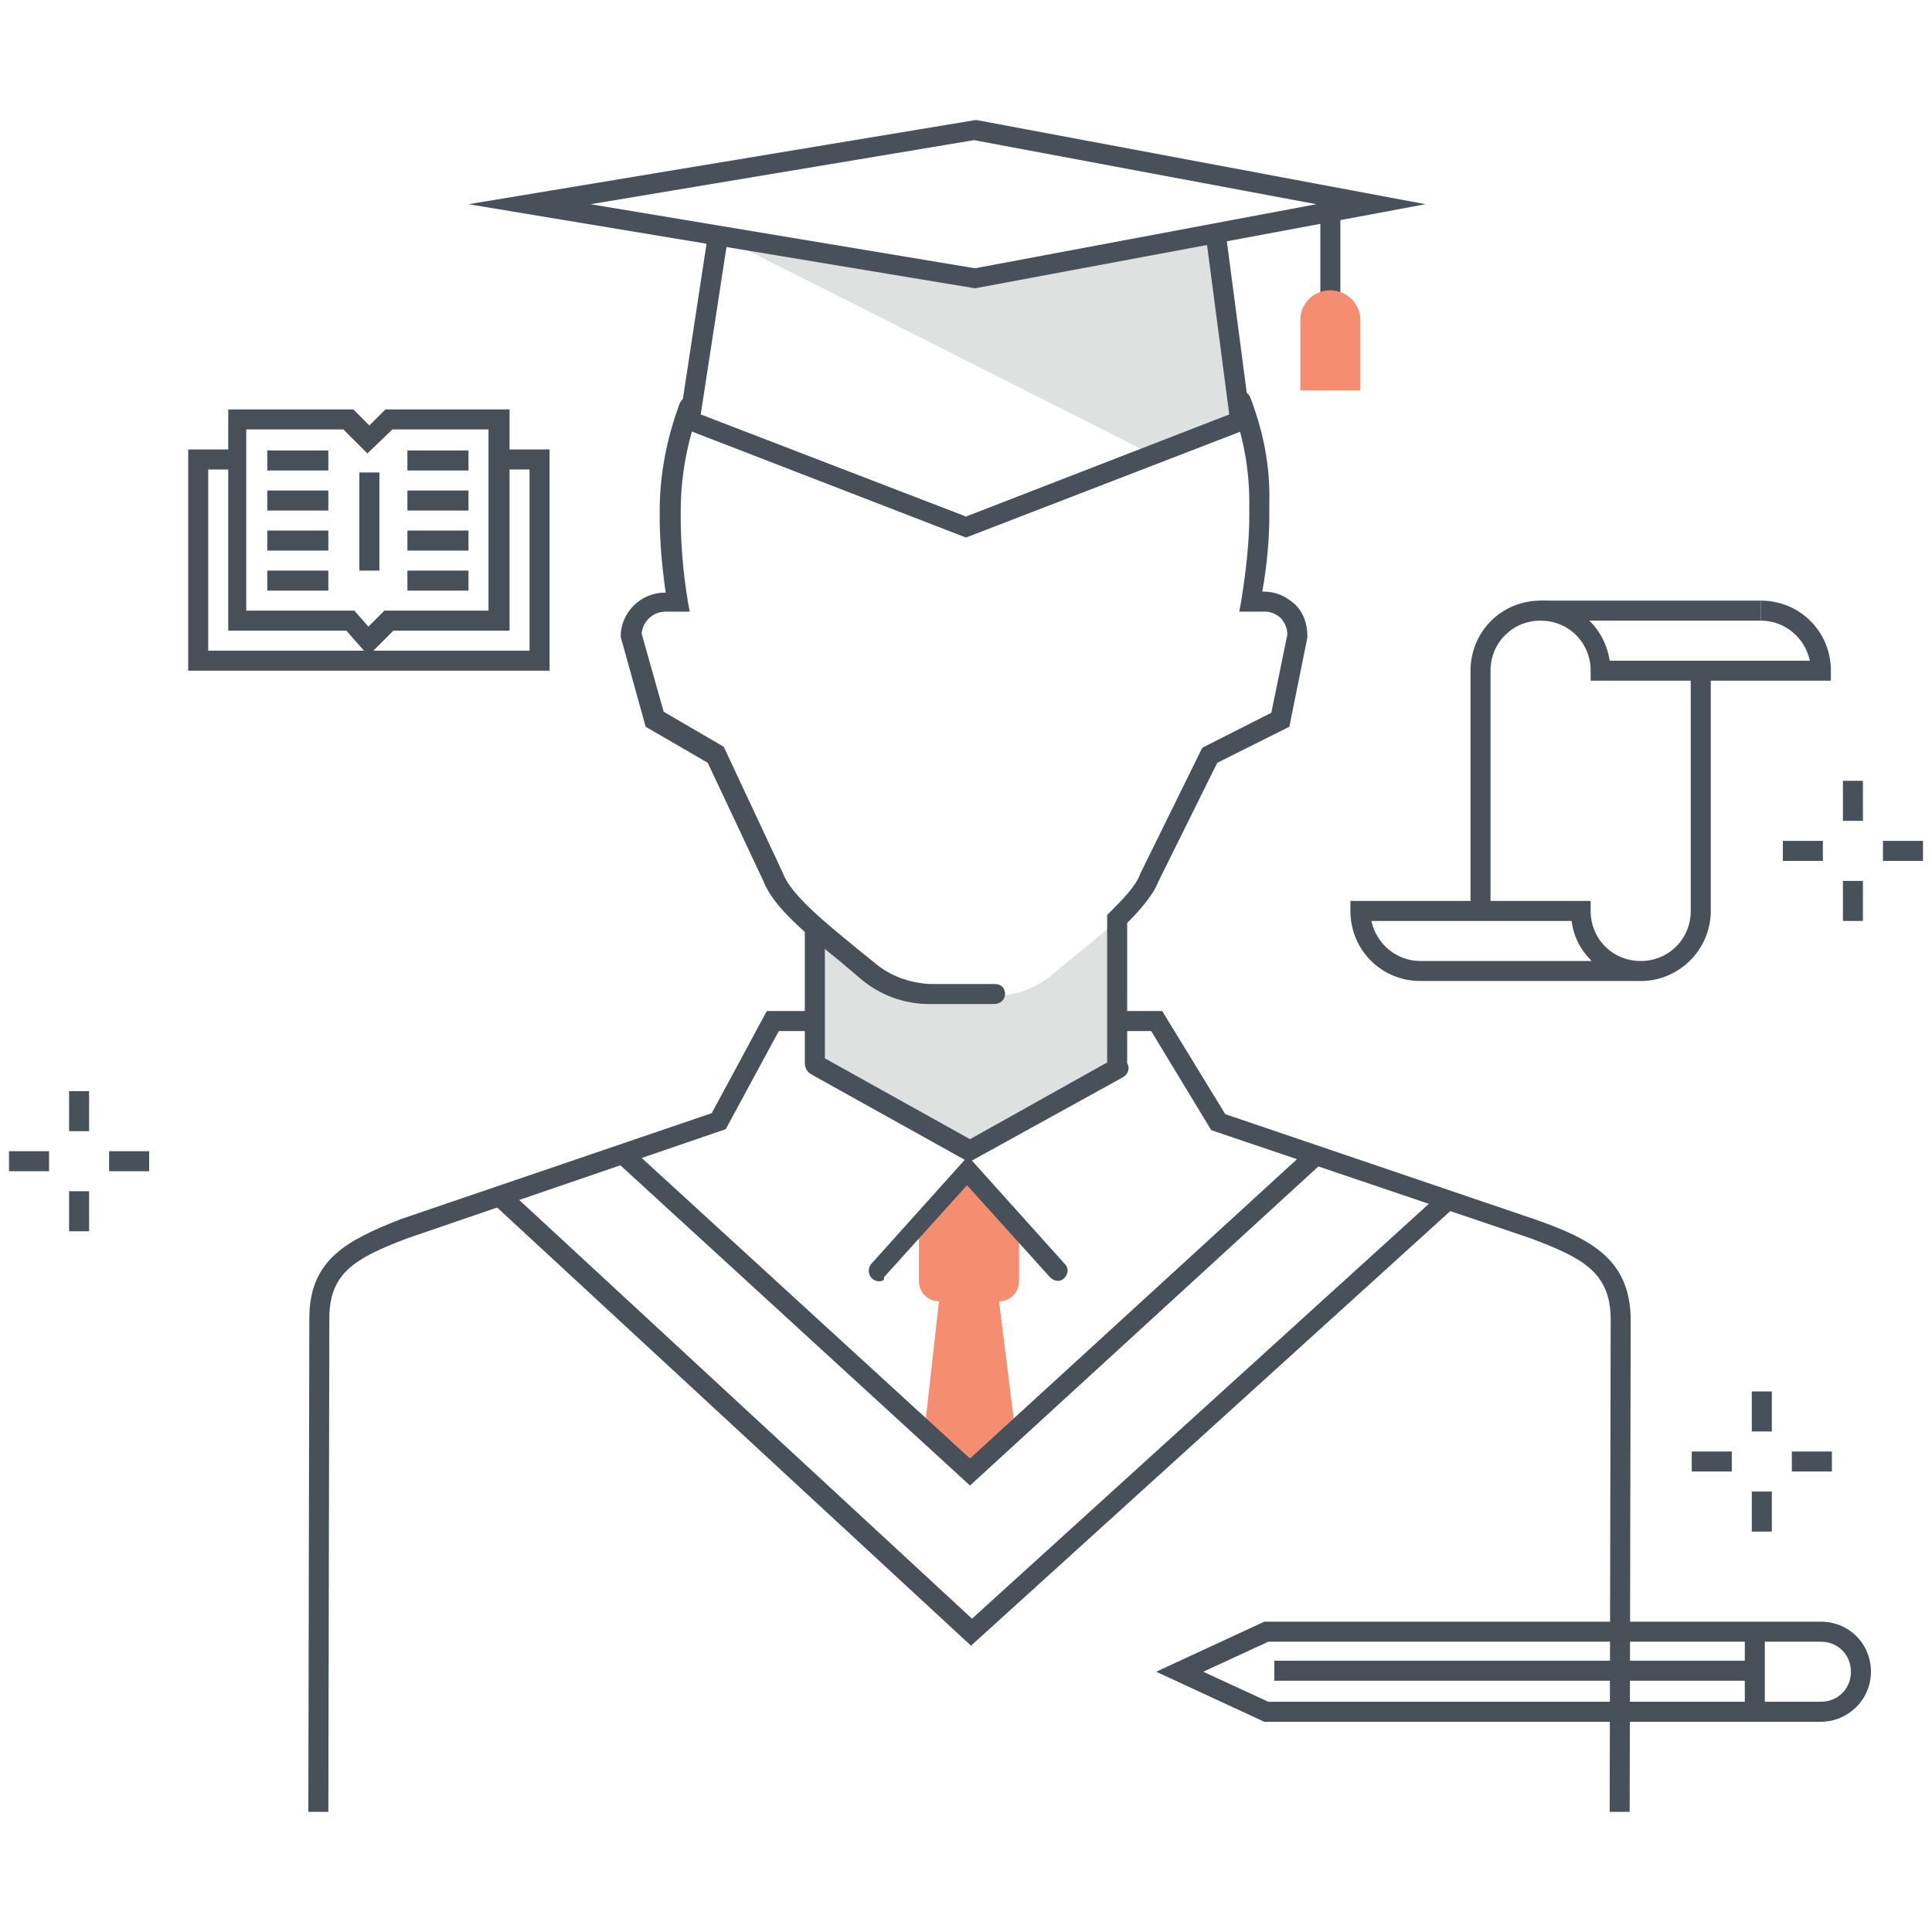
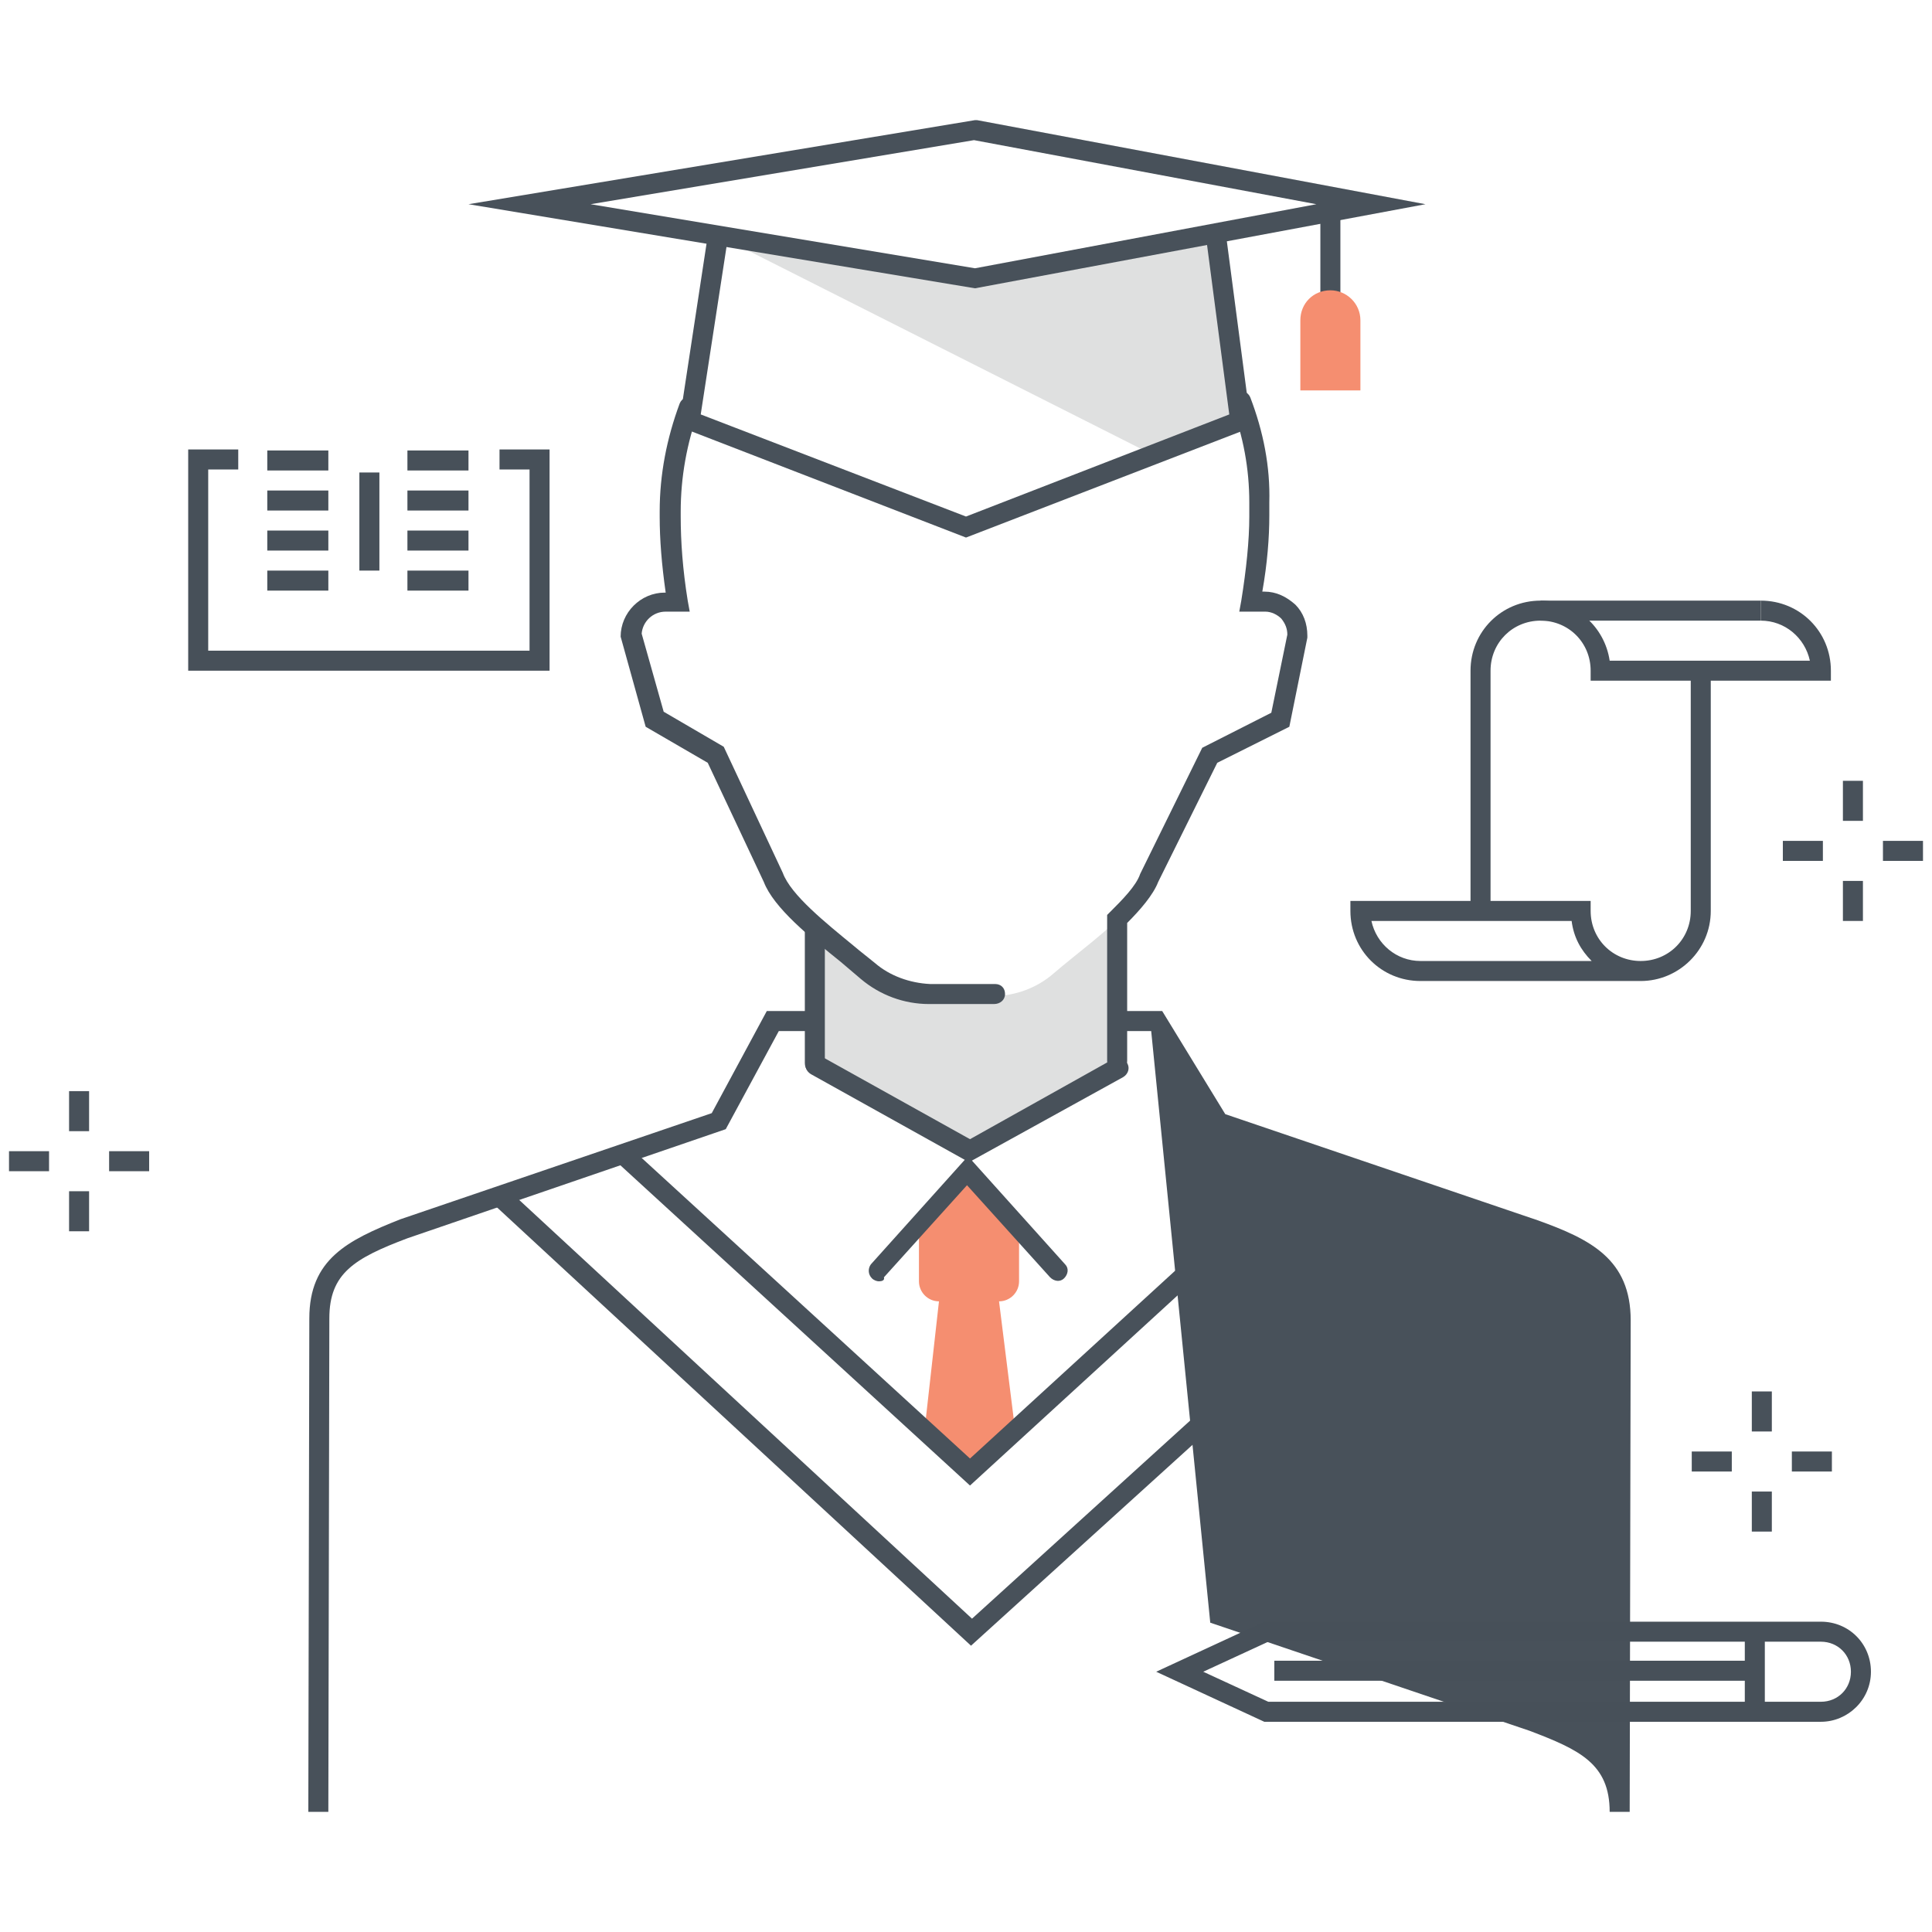
<svg xmlns="http://www.w3.org/2000/svg" xmlns:xlink="http://www.w3.org/1999/xlink" version="1.1" id="Layer_1" x="0px" y="0px" viewBox="0 0 193 193" style="enable-background:new 0 0 193 193;" xml:space="preserve">
  <style type="text/css">
	.st0{clip-path:url(#SVGID_2_);}
	.st1{fill:#DFE0E0;}
	.st2{fill:#48515A;}
	.st3{fill:#F58E70;}
	.st4{fill:none;}
	.st5{fill:none;stroke:#48515A;stroke-width:2;stroke-miterlimit:10;}
	.st6{fill:#475059;}
	.st7{fill:#FFFFFF;}
</style>
  <g>
    <defs>
      <rect id="SVGID_1_" width="193" height="193" />
    </defs>
    <clipPath id="SVGID_2_">
      <use xlink:href="#SVGID_1_" style="overflow:visible;" />
    </clipPath>
    <g class="st0">
      <g>
        <polygon class="st1" points="71.7,23.5 114.9,45.3 123.9,42 121.4,23 96.7,27.8    " />
      </g>
      <g>
        <g>
          <g>
            <rect x="6.9" y="109" class="st2" width="2" height="4" />
          </g>
          <g>
            <rect x="6.9" y="119" class="st2" width="2" height="4" />
          </g>
        </g>
        <g>
          <g>
            <rect x="10.9" y="115" class="st2" width="4" height="2" />
          </g>
          <g>
            <rect x="0.9" y="115" class="st2" width="4" height="2" />
          </g>
        </g>
      </g>
      <g>
        <g>
          <g>
            <g>
              <path class="st3" d="M101.4,142.8L99.8,130v0l0,0c1.1,0,2-0.9,2-2v-5l-5.1-6l-4.9,6v5c0,1.1,0.9,2,2,2l0,0v0l-1.4,12.5        l4.5,4.5L101.4,142.8z" />
            </g>
          </g>
          <g>
            <g>
              <path class="st4" d="M111.7,101.9L111.7,101.9c0.1,0.1,0.1,0.1,0.2,0.1c0,0,0,0,0,0c0,0,0,0,0,0        C111.8,101.9,111.8,101.9,111.7,101.9z" />
            </g>
          </g>
          <g>
            <path class="st1" d="M81.4,102v4.4l15.1,8.5l15-8.2l0.1-8v-6.7c0.6-0.6,1.2-1.2,1.7-1.8c-0.2,0.2-0.4,0.3-0.5,0.5       c-2.1,2.3-5.3,4.6-7.5,6.5c-1.7,1.5-3.9,2.3-6.1,2.3h-2.5h-2.5h-1.5c-2.2,0-4.4-0.8-6.1-2.3c-2.1-1.8-5.1-4-7.2-6.2       c-0.1-0.1-0.1-0.1-0.2-0.2c0.6,0.7,1.3,1.3,2.1,2c0,0,0,0,0,0v7.2V102L81.4,102L81.4,102z" />
          </g>
          <g>
            <g>
              <path class="st2" d="M81.4,107.2c-0.6,0-1-0.4-1-1V92.7c0-0.6,0.4-1,1-1s1,0.4,1,1v13.5C82.4,106.8,82,107.2,81.4,107.2z" />
            </g>
            <g>
              <path class="st2" d="M111.6,107c-0.6,0-1-0.4-1-1V91.4l0.3-0.3c1.2-1.2,2.6-2.6,3-3.8l6.2-12.6l6.9-3.5l1.6-7.8        c0-0.6-0.2-1.1-0.6-1.6c-0.4-0.4-1-0.7-1.6-0.7h-2.6L124,60c0.5-3.1,0.8-6,0.8-8.4l0-1.4c0-3.4-0.6-6.6-1.8-9.8        c-0.2-0.5,0.1-1.1,0.6-1.3c0.5-0.2,1.1,0.1,1.3,0.6c1.3,3.4,2,6.9,1.9,10.5l0,1.3c0,2.2-0.2,4.8-0.7,7.6h0.2        c1.2,0,2.2,0.5,3.1,1.3c0.8,0.8,1.2,1.9,1.2,3.1l0,0.2l-1.8,8.9l-7.2,3.6l-5.9,11.9c-0.5,1.3-1.8,2.8-3.1,4.1V106        C112.6,106.5,112.2,107,111.6,107z M129.6,63.6L129.6,63.6L129.6,63.6z" />
            </g>
            <g>
              <path class="st2" d="M99.3,100.3h-6.5c-2.5,0-4.9-0.9-6.8-2.5c-0.6-0.5-1.3-1.1-2-1.7c-3.1-2.5-6.7-5.4-7.7-8l-5.6-11.9        l-6.2-3.6l-2.5-9c0-2.4,2-4.4,4.4-4.4h0.1c-0.4-2.8-0.6-5.3-0.6-7.6v-0.5c0-3.7,0.7-7.3,2-10.8c0.2-0.5,0.8-0.8,1.3-0.6        c0.5,0.2,0.8,0.8,0.6,1.3c-1.2,3.3-1.8,6.7-1.8,10.1v0.5c0,2.5,0.2,5.3,0.7,8.4l0.2,1.1h-2.4c-1.3,0-2.3,1-2.4,2.2l2.2,7.8        l6,3.5l5.9,12.6c0.8,2.2,4.3,5,7.1,7.3c0.7,0.6,1.5,1.2,2.1,1.7c1.5,1.3,3.5,2,5.5,2.1h6.5c0.6,0,1,0.4,1,1        S99.9,100.3,99.3,100.3z" />
            </g>
          </g>
          <g>
            <path class="st2" d="M32.8,181l-2,0l0.1-49.3c0-5.9,3.8-7.8,9.1-9.9l31.1-10.6l5.5-10.2H81v2h-3.2l-5.3,9.8l-31.8,10.9       c-5.3,2-7.8,3.5-7.8,8L32.8,181z" />
          </g>
          <g>
            <path class="st2" d="M96.8,116.1L81,107.3c-0.5-0.3-0.7-0.9-0.4-1.4c0.3-0.5,0.9-0.7,1.4-0.4l14.9,8.3l14.3-8       c0.5-0.3,1.1-0.1,1.4,0.4c0.3,0.5,0.1,1.1-0.4,1.4L96.8,116.1z" />
          </g>
          <g>
-             <path class="st2" d="M162.8,181l-2,0l0.1-49.2c0-4.8-3-6.2-8-8.1l-31.9-10.8L115,103h-3.2v-2h4.3l6.3,10.3l31.2,10.6       c5.3,1.9,9.3,3.9,9.3,10L162.8,181z" />
+             <path class="st2" d="M162.8,181l-2,0c0-4.8-3-6.2-8-8.1l-31.9-10.8L115,103h-3.2v-2h4.3l6.3,10.3l31.2,10.6       c5.3,1.9,9.3,3.9,9.3,10L162.8,181z" />
          </g>
          <g>
            <path class="st2" d="M87.8,128c-0.2,0-0.5-0.1-0.7-0.3c-0.4-0.4-0.4-1-0.1-1.4l9.7-10.8l9.7,10.8c0.4,0.4,0.3,1-0.1,1.4       c-0.4,0.4-1,0.3-1.4-0.1l-8.3-9.2l-8.3,9.2C88.4,127.9,88.1,128,87.8,128z" />
          </g>
          <g>
            <path class="st1" d="M96.8,117" />
          </g>
        </g>
      </g>
      <g>
        <polygon class="st2" points="96.9,148.4 61.2,115.7 62.6,114.3 96.9,145.7 131.2,114.3 132.6,115.7    " />
      </g>
      <g>
        <polygon class="st2" points="97,164.4 49.2,120.2 50.6,118.7 97.1,161.7 143.9,119.2 145.3,120.6    " />
      </g>
      <g>
        <path class="st3" d="M66.9,51.7" />
      </g>
      <g>
        <polygon class="st2" points="96.5,53.7 67.8,42.6 70.8,22.9 72.8,23.2 70,41.4 96.5,51.6 122.8,41.4 120.4,23.1 122.4,22.9      125,42.7    " />
      </g>
      <g>
        <path class="st2" d="M97.4,28.8l-50.6-8.4L97.4,12l0.2,0l44.8,8.4L97.4,28.8z M59,20.4l38.4,6.4l34.1-6.4L97.3,14L59,20.4z" />
      </g>
      <g>
        <rect x="131.9" y="21" class="st2" width="2" height="10" />
      </g>
      <g>
        <path class="st3" d="M132.9,29L132.9,29c-1.7,0-3,1.3-3,3v7h6v-7C135.9,30.3,134.5,29,132.9,29z" />
      </g>
      <g>
        <g>
          <g>
            <rect x="175" y="139" class="st2" width="2" height="4" />
          </g>
          <g>
            <rect x="175" y="149" class="st2" width="2" height="4" />
          </g>
        </g>
        <g>
          <g>
            <rect x="179" y="145" class="st2" width="4" height="2" />
          </g>
          <g>
            <rect x="169" y="145" class="st2" width="4" height="2" />
          </g>
        </g>
      </g>
      <g>
        <g>
          <g>
            <g>
              <rect x="184.1" y="78" class="st2" width="2" height="4" />
            </g>
            <g>
              <rect x="184.1" y="88" class="st2" width="2" height="4" />
            </g>
          </g>
          <g>
            <g>
              <rect x="188.1" y="84" class="st2" width="4" height="2" />
            </g>
            <g>
              <rect x="178.1" y="84" class="st2" width="4" height="2" />
            </g>
          </g>
        </g>
        <g>
          <g>
            <path class="st5" d="M181.9,67" />
          </g>
          <g>
            <rect x="153.9" y="60" class="st2" width="22" height="2" />
          </g>
          <g>
            <path class="st2" d="M163.9,98h-22c-3.9,0-7-3.1-7-7v-1h24v1c0,2.8,2.2,5,5,5s5-2.2,5-5V67h2v24C170.9,94.9,167.7,98,163.9,98z        M137,92c0.5,2.3,2.5,4,4.9,4H159c-1.1-1.1-1.8-2.4-2-4H137z" />
          </g>
          <g>
            <path class="st2" d="M148.9,91h-2V67c0-3.9,3.1-7,7-7c3.5,0,6.4,2.6,6.9,6h20c-0.5-2.3-2.5-4-4.9-4v-2c3.9,0,7,3.1,7,7v1h-24       v-1c0-2.8-2.2-5-5-5s-5,2.2-5,5V91z" />
          </g>
        </g>
      </g>
      <g>
        <g>
          <g>
            <g>
              <path class="st6" d="M181.9,172h-55.6l-10.8-5l10.8-5h55.6c2.8,0,5,2.2,5,5S184.6,172,181.9,172z M126.7,170h55.2        c1.7,0,3-1.3,3-3s-1.3-3-3-3h-55.2l-6.5,3L126.7,170z" />
            </g>
          </g>
          <g>
            <rect x="174.3" y="163.4" class="st6" width="2" height="7.6" />
          </g>
        </g>
        <g>
          <rect x="127.3" y="165.9" class="st6" width="48" height="2" />
        </g>
      </g>
      <g>
        <g>
          <polygon class="st6" points="49.9,44.9 49.9,46.9 52.9,46.9 52.9,65 20.8,65 20.8,46.9 23.8,46.9 23.8,44.9 18.8,44.9 18.8,67       54.9,67 54.9,44.9     " />
-           <path class="st6" d="M36.8,65.5L34.6,63H22.8V40.9h12.5l1.6,1.6l1.6-1.6h12.4V63H39.3L36.8,65.5z M24.8,61h10.6l1.4,1.6l1.6-1.6      h10.4V42.9h-9.6l-2.5,2.4l-2.4-2.4h-9.7V61z" />
        </g>
        <g>
          <line class="st7" x1="26.7" y1="46" x2="32.9" y2="46" />
          <rect x="26.7" y="45" class="st6" width="6.1" height="2" />
        </g>
        <g>
          <line class="st7" x1="26.7" y1="50" x2="32.9" y2="50" />
          <rect x="26.7" y="49" class="st6" width="6.1" height="2" />
        </g>
        <g>
          <line class="st7" x1="26.7" y1="54" x2="32.9" y2="54" />
          <rect x="26.7" y="53" class="st6" width="6.1" height="2" />
        </g>
        <g>
          <line class="st7" x1="40.7" y1="46" x2="46.9" y2="46" />
          <rect x="40.7" y="45" class="st6" width="6.1" height="2" />
        </g>
        <g>
          <line class="st7" x1="40.7" y1="50" x2="46.9" y2="50" />
          <rect x="40.7" y="49" class="st6" width="6.1" height="2" />
        </g>
        <g>
          <line class="st7" x1="40.7" y1="54" x2="46.9" y2="54" />
          <rect x="40.7" y="53" class="st6" width="6.1" height="2" />
        </g>
        <g>
          <line class="st7" x1="36.9" y1="47.2" x2="36.9" y2="57" />
          <rect x="35.9" y="47.2" class="st6" width="2" height="9.8" />
        </g>
        <g>
          <line class="st7" x1="26.7" y1="58" x2="32.9" y2="58" />
          <rect x="26.7" y="57" class="st6" width="6.1" height="2" />
        </g>
        <g>
          <line class="st7" x1="40.7" y1="58" x2="46.9" y2="58" />
          <rect x="40.7" y="57" class="st6" width="6.1" height="2" />
        </g>
      </g>
    </g>
  </g>
</svg>